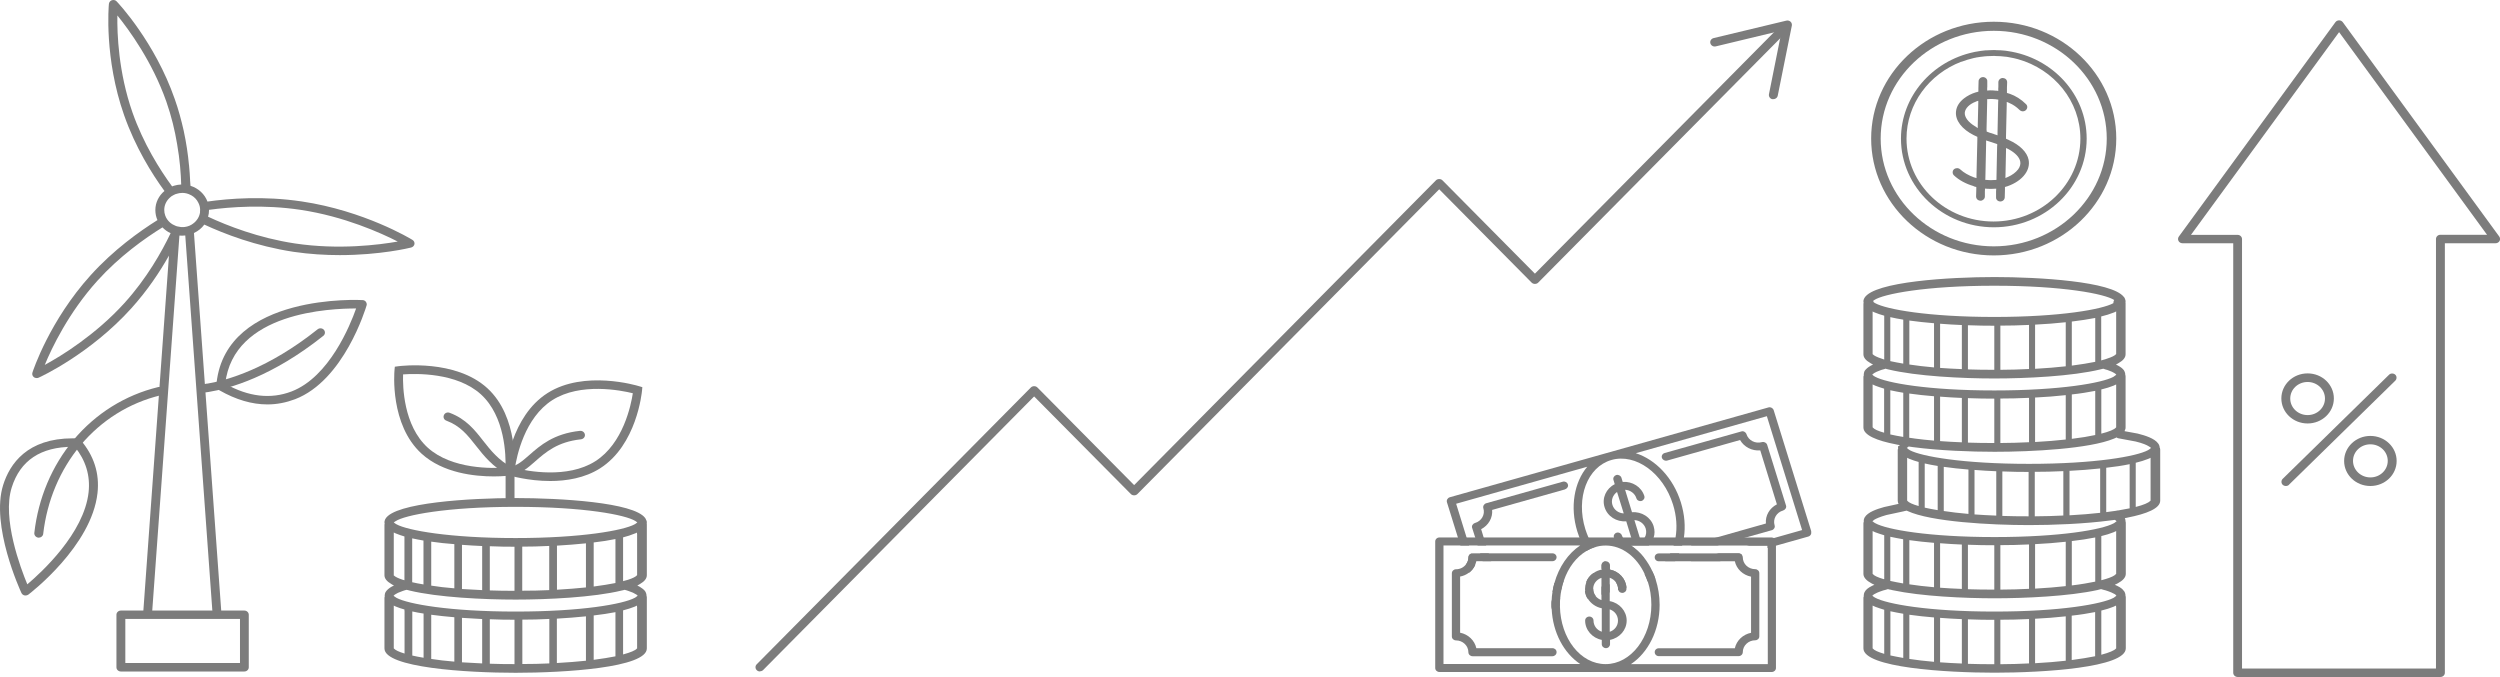
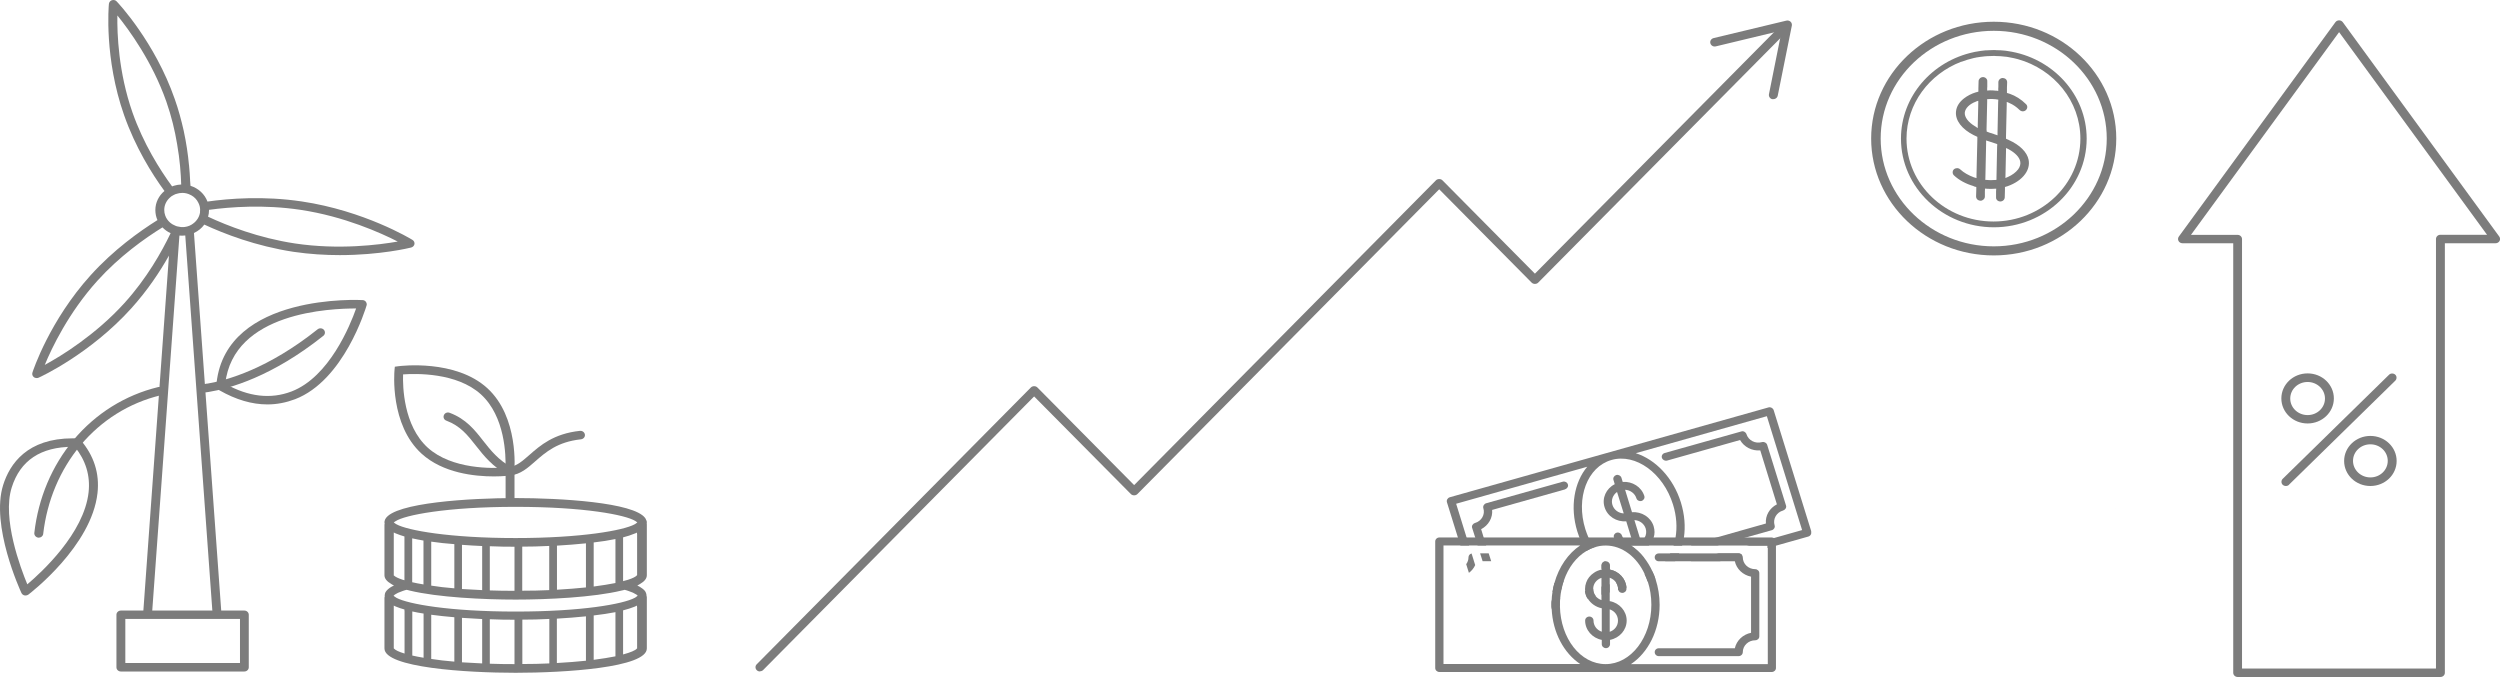
<svg xmlns="http://www.w3.org/2000/svg" width="240" height="65" viewBox="0 0 240 65" fill="none">
  <g clip-path="url(#clip0_1091_472)">
    <path d="M154.533 54.679V54.248C154.383 54.133 154.242 54.018 154.101 53.884C153.9 53.903 153.74 54.076 153.74 54.258V54.593C154.352 55.119 155.045 55.512 155.758 55.732L155.136 55.914C155.256 56.096 155.337 56.316 155.337 56.536C155.337 56.575 155.337 56.603 155.357 56.642L156.14 56.421C156.09 55.56 155.417 54.851 154.553 54.679H154.533ZM152.936 56.536V56.517L152.153 56.737C152.173 57.005 152.263 57.245 152.394 57.465L153.197 57.235C153.037 57.044 152.946 56.795 152.946 56.536H152.936ZM153.74 56.306V57.092L154.533 56.871V56.086L153.74 56.316V56.306ZM166.896 53.118H164.998L162.297 53.875H165.119L167.228 53.281C167.157 53.176 167.027 53.118 166.896 53.118ZM173.886 51.022L170.271 39.37C170.2 39.169 169.979 39.054 169.779 39.111L139.177 47.737C138.966 47.804 138.846 48.015 138.906 48.216L139.961 51.605L140.202 52.371H141.035L140.794 51.605L139.79 48.36L152.374 44.808C151.129 46.292 150.697 48.657 151.42 51.012C151.49 51.213 151.55 51.404 151.621 51.596C151.812 52.056 152.022 52.496 152.284 52.898C152.515 52.754 152.756 52.639 153.007 52.572C152.806 52.266 152.635 51.95 152.494 51.605C152.384 51.347 152.284 51.079 152.193 50.801C151.259 47.795 152.384 44.817 154.704 44.157C157.024 43.496 159.675 45.42 160.609 48.436C160.951 49.528 161.021 50.629 160.85 51.615C160.81 51.883 160.74 52.142 160.659 52.381H161.483C161.553 52.132 161.604 51.874 161.654 51.615C161.814 50.562 161.724 49.394 161.363 48.226C160.629 45.861 158.922 44.109 157.034 43.506L169.618 39.954L173.002 50.887L170.261 51.663L167.69 52.381H169.678V52.611L170.472 52.391L173.595 51.51C173.806 51.452 173.926 51.242 173.866 51.041L173.886 51.022ZM160.348 53.118C160.208 53.396 160.047 53.654 159.856 53.875H160.81C160.971 53.645 161.101 53.386 161.212 53.118H160.348ZM158.631 54.861C158.46 54.947 158.269 55.014 158.078 55.071C158.008 55.091 157.948 55.1 157.878 55.119C157.988 55.349 158.088 55.579 158.169 55.828L158.922 55.617C158.842 55.349 158.741 55.1 158.621 54.861H158.631ZM149.773 57.417L148.959 57.647C148.939 57.781 148.939 57.925 148.939 58.059C148.939 58.183 148.939 58.317 148.959 58.442L149.743 58.212C149.743 58.212 149.743 58.106 149.743 58.059C149.743 57.838 149.743 57.628 149.773 57.417ZM141.266 53.137C141.096 53.176 140.975 53.329 140.975 53.501C140.975 53.741 140.895 53.97 140.754 54.162L141.015 54.995C141.276 54.803 141.487 54.545 141.618 54.248L141.276 53.147L141.266 53.137Z" fill="#7C7C7C" />
    <path d="M142.913 53.118L143.154 53.875H142.331L142.09 53.118H142.913Z" fill="#7C7C7C" />
    <path d="M150.245 46.981L143.245 48.953C143.315 49.71 142.893 50.438 142.19 50.801L142.431 51.596L142.672 52.362H141.849L141.618 51.596L141.326 50.677C141.256 50.485 141.387 50.275 141.597 50.208C142.23 50.026 142.592 49.394 142.401 48.791C142.341 48.59 142.461 48.379 142.672 48.312L150.024 46.244C150.224 46.177 150.455 46.301 150.516 46.502C150.586 46.694 150.455 46.904 150.245 46.972V46.981Z" fill="#7C7C7C" />
    <path d="M149.22 55.981L150.124 55.732C150.024 56.01 149.943 56.297 149.893 56.594L149.04 56.833C149.08 56.546 149.14 56.259 149.22 55.991V55.981Z" fill="#7C7C7C" />
-     <path d="M152.966 55.722L152.253 55.923C152.384 55.541 152.635 55.225 152.977 55.004C153.097 55.033 153.197 55.129 153.238 55.253C153.298 55.445 153.167 55.655 152.966 55.722Z" fill="#7C7C7C" />
    <path d="M171.174 49.011C170.542 49.183 170.18 49.825 170.361 50.428C170.431 50.619 170.301 50.84 170.1 50.897L167.609 51.596L164.887 52.362H162.337C162.387 52.295 162.447 52.257 162.527 52.237L164.797 51.596L169.527 50.256C169.457 49.509 169.869 48.781 170.582 48.417L168.985 43.238C168.192 43.305 167.428 42.912 167.047 42.242L160.047 44.214C159.836 44.272 159.615 44.157 159.545 43.956C159.474 43.755 159.605 43.544 159.816 43.486L167.167 41.419C167.368 41.352 167.589 41.476 167.659 41.677C167.85 42.28 168.513 42.625 169.146 42.443C169.357 42.386 169.578 42.5 169.648 42.701L171.456 48.523C171.526 48.724 171.395 48.934 171.184 49.001L171.174 49.011Z" fill="#7C7C7C" />
    <path d="M158.751 50.524C158.48 49.652 157.596 49.097 156.672 49.174L156.009 47.019C156.491 47.039 156.943 47.355 157.094 47.833C157.154 48.034 157.375 48.149 157.586 48.092C157.797 48.025 157.918 47.814 157.857 47.623C157.586 46.742 156.702 46.196 155.778 46.263L155.658 45.861C155.588 45.66 155.367 45.545 155.156 45.602C154.955 45.669 154.824 45.88 154.895 46.081L155.015 46.483C154.192 46.895 153.76 47.824 154.041 48.695C154.312 49.576 155.196 50.121 156.12 50.045L156.592 51.596L156.783 52.209C156.361 52.19 155.979 51.95 155.788 51.596C155.748 51.529 155.718 51.462 155.698 51.395C155.628 51.194 155.407 51.079 155.206 51.136C154.995 51.194 154.874 51.395 154.935 51.596C155.206 52.486 156.09 53.032 157.014 52.956L157.134 53.358C157.204 53.559 157.425 53.674 157.626 53.616C157.697 53.597 157.747 53.559 157.797 53.511C157.435 53.061 157.014 52.668 156.562 52.371H158.289C158.51 52.151 158.671 51.893 158.751 51.605C158.862 51.27 158.862 50.907 158.751 50.533V50.524ZM154.794 48.475C154.643 47.996 154.844 47.508 155.236 47.23L155.879 49.288C155.387 49.269 154.945 48.953 154.794 48.475ZM157.536 51.989L157.415 51.596L156.903 49.93C157.395 49.949 157.837 50.265 157.988 50.744C158.078 51.041 158.038 51.347 157.897 51.596C157.807 51.749 157.687 51.883 157.536 51.989Z" fill="#7C7C7C" />
    <path d="M149.04 56.824C148.989 57.092 148.969 57.36 148.959 57.637L149.773 57.408C149.793 57.13 149.833 56.852 149.893 56.584L149.04 56.824ZM149.04 56.824C148.989 57.092 148.969 57.36 148.959 57.637L149.773 57.408C149.793 57.13 149.833 56.852 149.893 56.584L149.04 56.824ZM149.04 56.824C148.989 57.092 148.969 57.36 148.959 57.637L149.773 57.408C149.793 57.13 149.833 56.852 149.893 56.584L149.04 56.824ZM149.04 56.824C148.989 57.092 148.969 57.36 148.959 57.637L149.773 57.408C149.793 57.13 149.833 56.852 149.893 56.584L149.04 56.824ZM149.04 56.824C148.989 57.092 148.969 57.36 148.959 57.637L149.773 57.408C149.793 57.13 149.833 56.852 149.893 56.584L149.04 56.824ZM149.04 56.824C148.989 57.092 148.969 57.36 148.959 57.637L149.773 57.408C149.793 57.13 149.833 56.852 149.893 56.584L149.04 56.824ZM149.04 56.824C148.989 57.092 148.969 57.36 148.959 57.637L149.773 57.408C149.793 57.13 149.833 56.852 149.893 56.584L149.04 56.824ZM170.271 51.644C170.271 51.644 170.16 51.596 170.09 51.596H138.183C137.962 51.596 137.781 51.768 137.781 51.979V64.129C137.781 64.339 137.962 64.512 138.183 64.512H170.09C170.311 64.512 170.492 64.339 170.492 64.129V51.979C170.492 51.826 170.401 51.701 170.271 51.644ZM138.575 63.755V52.362H151.701C150.546 53.128 149.652 54.42 149.22 55.981C149.14 56.259 149.08 56.536 149.04 56.824C148.989 57.092 148.969 57.36 148.959 57.637C148.939 57.771 148.939 57.915 148.939 58.049C148.939 58.173 148.939 58.307 148.959 58.432C149.06 60.739 150.144 62.712 151.701 63.746H138.575V63.755ZM149.753 58.212C149.753 58.212 149.753 58.106 149.753 58.059C149.753 57.838 149.753 57.628 149.783 57.417C149.803 57.139 149.843 56.862 149.903 56.594C149.953 56.297 150.034 56.01 150.134 55.732C150.556 54.478 151.329 53.472 152.294 52.898C152.525 52.754 152.766 52.639 153.017 52.572C153.378 52.429 153.75 52.371 154.152 52.371C155.738 52.371 157.144 53.482 157.898 55.129C158.008 55.359 158.108 55.588 158.189 55.837C158.41 56.517 158.53 57.264 158.53 58.059C158.53 61.199 156.562 63.755 154.141 63.755C151.721 63.755 149.813 61.285 149.753 58.212ZM169.698 63.755H156.572C158.209 62.664 159.324 60.529 159.324 58.059C159.324 57.197 159.183 56.373 158.942 55.627C158.862 55.359 158.761 55.11 158.641 54.87C158.42 54.373 158.129 53.913 157.817 53.511C157.456 53.061 157.034 52.668 156.582 52.371H169.708V63.765L169.698 63.755ZM149.04 56.824C148.989 57.092 148.969 57.36 148.959 57.637L149.773 57.408C149.793 57.13 149.833 56.852 149.893 56.584L149.04 56.824ZM149.04 56.824C148.989 57.092 148.969 57.36 148.959 57.637L149.773 57.408C149.793 57.13 149.833 56.852 149.893 56.584L149.04 56.824ZM149.04 56.824C148.989 57.092 148.969 57.36 148.959 57.637L149.773 57.408C149.793 57.13 149.833 56.852 149.893 56.584L149.04 56.824ZM149.04 56.824C148.989 57.092 148.969 57.36 148.959 57.637L149.773 57.408C149.793 57.13 149.833 56.852 149.893 56.584L149.04 56.824ZM149.04 56.824C148.989 57.092 148.969 57.36 148.959 57.637L149.773 57.408C149.793 57.13 149.833 56.852 149.893 56.584L149.04 56.824ZM149.04 56.824C148.989 57.092 148.969 57.36 148.959 57.637L149.773 57.408C149.793 57.13 149.833 56.852 149.893 56.584L149.04 56.824Z" fill="#7C7C7C" />
-     <path d="M149.431 62.616C149.431 62.827 149.25 62.999 149.029 62.999H141.366C141.146 62.999 140.965 62.827 140.965 62.616C140.965 61.994 140.432 61.477 139.77 61.477C139.559 61.477 139.378 61.314 139.378 61.103V55.033C139.378 54.822 139.559 54.65 139.77 54.65C140.181 54.65 140.533 54.459 140.744 54.162C140.884 53.97 140.965 53.75 140.965 53.501C140.965 53.329 141.085 53.185 141.256 53.137C141.286 53.137 141.326 53.118 141.366 53.118H149.029C149.25 53.118 149.431 53.281 149.431 53.492C149.431 53.702 149.25 53.875 149.029 53.875H141.728C141.708 53.999 141.658 54.114 141.607 54.239C141.477 54.535 141.276 54.794 141.005 54.985C140.764 55.167 140.483 55.292 140.171 55.349V60.739C140.955 60.893 141.567 61.486 141.728 62.224H149.029C149.25 62.224 149.431 62.386 149.431 62.597V62.616Z" fill="#7C7C7C" />
    <path d="M168.895 55.024V61.094C168.895 61.304 168.714 61.467 168.503 61.467C167.84 61.467 167.308 61.984 167.308 62.606C167.308 62.817 167.127 62.989 166.906 62.989H159.243C159.022 62.989 158.852 62.817 158.852 62.606C158.852 62.396 159.022 62.233 159.243 62.233H166.545C166.705 61.486 167.328 60.902 168.101 60.749V55.359C167.318 55.206 166.705 54.621 166.545 53.884H159.243C159.022 53.884 158.852 53.712 158.852 53.501C158.852 53.291 159.022 53.128 159.243 53.128H166.906C167.047 53.128 167.167 53.195 167.238 53.291C167.278 53.358 167.308 53.425 167.308 53.501C167.308 54.133 167.84 54.641 168.503 54.641C168.714 54.641 168.895 54.813 168.895 55.024Z" fill="#7C7C7C" />
    <path d="M154.533 57.714V55.464C154.784 55.55 154.995 55.703 155.136 55.914C155.256 56.096 155.337 56.316 155.337 56.536C155.337 56.575 155.337 56.603 155.357 56.642C155.397 56.804 155.558 56.919 155.738 56.919C155.959 56.919 156.14 56.747 156.14 56.536C156.14 56.498 156.14 56.46 156.14 56.421C156.09 55.56 155.417 54.851 154.553 54.679V54.248C154.553 54.047 154.373 53.884 154.162 53.884H154.122C153.921 53.903 153.76 54.076 153.76 54.258V54.679C153.479 54.736 153.218 54.842 152.997 55.004C152.665 55.225 152.404 55.541 152.274 55.923C152.203 56.115 152.163 56.326 152.163 56.536C152.163 56.603 152.163 56.68 152.183 56.737C152.203 57.005 152.294 57.245 152.424 57.465C152.715 57.934 153.198 58.279 153.77 58.394V60.644C153.298 60.49 152.977 60.069 152.977 59.571C152.977 59.361 152.796 59.188 152.575 59.188C152.354 59.188 152.173 59.361 152.173 59.571C152.173 60.49 152.866 61.256 153.77 61.429V61.84C153.77 62.051 153.951 62.223 154.172 62.223C154.393 62.223 154.563 62.051 154.563 61.84V61.429C155.477 61.247 156.16 60.481 156.16 59.571C156.16 58.662 155.467 57.886 154.563 57.714H154.533ZM153.74 57.609C153.529 57.542 153.338 57.408 153.198 57.245C153.037 57.053 152.946 56.804 152.946 56.546V56.527C152.946 56.038 153.278 55.627 153.74 55.474V57.618V57.609ZM154.533 60.653V58.499C155.005 58.652 155.327 59.074 155.327 59.581C155.327 60.088 154.995 60.5 154.533 60.653Z" fill="#7C7C7C" />
    <path d="M72.953 64.464C72.853 64.464 72.742 64.426 72.662 64.349C72.491 64.196 72.481 63.937 72.642 63.775L98.965 37.196C99.126 37.033 99.427 37.033 99.588 37.196L108.877 46.569L137.852 17.31C138.012 17.148 138.314 17.148 138.474 17.31L147.352 26.272L170.883 2.508C171.044 2.346 171.315 2.336 171.486 2.489C171.657 2.643 171.667 2.901 171.506 3.064L147.664 27.134C147.503 27.296 147.202 27.296 147.041 27.134L138.163 18.172L109.189 47.431C109.028 47.594 108.727 47.594 108.566 47.431L99.276 38.058L73.264 64.32C73.184 64.406 73.064 64.445 72.953 64.445V64.464Z" fill="#7C7C7C" />
    <path d="M170.16 9.526C169.929 9.488 169.779 9.268 169.819 9.048L171.044 2.93L164.717 4.452C164.486 4.51 164.255 4.375 164.195 4.155C164.134 3.935 164.275 3.715 164.506 3.657L171.486 1.982C171.627 1.944 171.777 1.982 171.888 2.078C171.998 2.173 172.038 2.317 172.018 2.451L170.662 9.191C170.642 9.268 170.612 9.335 170.552 9.392C170.451 9.488 170.311 9.536 170.16 9.517V9.526Z" fill="#7C7C7C" />
    <path d="M209.137 23.132C209.208 23.266 209.358 23.352 209.519 23.352H214.39V64.588C214.39 64.808 214.581 64.99 214.812 64.99H234.285C234.516 64.99 234.707 64.808 234.707 64.588V23.352H239.578C239.739 23.352 239.879 23.266 239.96 23.132C240.03 22.997 240.02 22.835 239.93 22.71L224.905 2.126C224.825 2.02 224.694 1.953 224.554 1.953C224.413 1.953 224.282 2.02 224.202 2.126L209.168 22.71C209.077 22.835 209.067 22.997 209.137 23.132ZM224.544 3.073L238.755 22.538H234.275C234.044 22.538 233.854 22.72 233.854 22.94V64.177H215.234V22.95C215.234 22.729 215.043 22.547 214.812 22.547H210.333L224.554 3.083L224.544 3.073Z" fill="#7C7C7C" />
    <path d="M227.556 41.849C226.171 41.849 225.036 42.922 225.036 44.252C225.036 45.583 226.16 46.656 227.556 46.656C228.952 46.656 230.077 45.583 230.077 44.252C230.077 42.922 228.952 41.849 227.556 41.849ZM227.556 45.832C226.643 45.832 225.889 45.124 225.889 44.243C225.889 43.362 226.632 42.654 227.556 42.654C228.48 42.654 229.224 43.362 229.224 44.243C229.224 45.124 228.48 45.832 227.556 45.832Z" fill="#7C7C7C" />
    <path d="M221.531 40.653C222.917 40.653 224.051 39.58 224.051 38.249C224.051 36.919 222.927 35.846 221.531 35.846C220.135 35.846 219.01 36.919 219.01 38.249C219.01 39.58 220.135 40.653 221.531 40.653ZM221.531 36.67C222.445 36.67 223.198 37.378 223.198 38.259C223.198 39.14 222.455 39.848 221.531 39.848C220.607 39.848 219.863 39.14 219.863 38.259C219.863 37.378 220.607 36.67 221.531 36.67Z" fill="#7C7C7C" />
    <path d="M219.743 46.531L229.947 36.545C230.108 36.382 230.108 36.124 229.947 35.971C229.867 35.894 229.756 35.856 229.646 35.856C229.535 35.856 229.425 35.894 229.344 35.98L219.141 45.966C218.98 46.129 218.98 46.388 219.141 46.541C219.311 46.694 219.582 46.694 219.743 46.541V46.531Z" fill="#7C7C7C" />
-     <path d="M207.33 42.998C207.33 42.922 207.32 42.845 207.29 42.768C207.269 42.701 207.229 42.634 207.179 42.567C206.838 42.089 205.934 41.801 205.201 41.62L204.206 41.438L204.086 41.418L203.955 41.39C203.955 41.39 203.995 41.304 204.006 41.265C204.026 41.227 204.036 41.198 204.046 41.16C204.056 41.122 204.056 41.074 204.056 41.035V36.143C204.056 36.086 204.046 36.028 204.026 35.98C204.026 35.894 204.016 35.818 203.985 35.741C203.965 35.664 203.925 35.597 203.885 35.53C203.764 35.377 203.594 35.243 203.383 35.128C203.343 35.099 203.302 35.071 203.252 35.061C203.212 35.032 203.172 35.013 203.132 34.994C203.172 34.975 203.222 34.956 203.262 34.927C203.302 34.908 203.353 34.879 203.393 34.85C203.815 34.611 204.056 34.334 204.056 34.008V29.116C204.056 29.116 204.056 29.068 204.046 29.048C204.056 29.01 204.056 28.981 204.056 28.943C204.056 28.876 204.046 28.809 204.016 28.742C203.995 28.656 203.955 28.579 203.895 28.503C203.895 28.503 203.892 28.503 203.885 28.503C202.75 27.019 195.75 26.597 191.472 26.597C187.193 26.597 179.922 27.028 178.988 28.598C178.948 28.666 178.918 28.742 178.898 28.819C178.888 28.866 178.888 28.905 178.888 28.943C178.888 28.991 178.898 29.039 178.908 29.087C178.888 29.116 178.888 29.144 178.888 29.173V34.008C178.888 34.334 179.129 34.611 179.551 34.85C179.591 34.879 179.641 34.908 179.681 34.927C179.721 34.956 179.771 34.975 179.812 34.994C179.771 35.013 179.731 35.032 179.691 35.061C179.641 35.061 179.601 35.099 179.561 35.128C179.32 35.262 179.129 35.425 178.998 35.616C178.978 35.683 178.948 35.741 178.938 35.808C178.928 35.856 178.918 35.913 178.918 35.971C178.918 35.99 178.918 36.009 178.928 36.028C178.898 36.076 178.888 36.143 178.888 36.2V41.035C178.888 41.782 180.183 42.309 182.031 42.663C182.071 42.673 182.112 42.682 182.152 42.692C182.172 42.692 182.202 42.701 182.232 42.701C182.242 42.701 182.262 42.711 182.282 42.711C182.322 42.721 182.363 42.73 182.403 42.74C182.343 42.768 182.292 42.797 182.232 42.835C182.232 42.835 182.232 42.835 182.222 42.835C182.222 42.874 182.212 42.903 182.212 42.941V42.989C182.212 42.989 182.212 43.036 182.222 43.056C182.192 43.113 182.182 43.161 182.182 43.218V48.063C182.182 48.063 182.182 48.111 182.192 48.14C182.192 48.178 182.202 48.216 182.212 48.255C182.222 48.293 182.242 48.331 182.262 48.369L182.142 48.398L182.011 48.427L180.876 48.676C180.183 48.867 179.299 49.164 179.008 49.672C178.978 49.729 178.948 49.796 178.938 49.863C178.938 49.873 178.928 49.873 178.928 49.873C178.928 49.92 178.918 49.978 178.918 50.026C178.918 50.045 178.918 50.064 178.928 50.083C178.898 50.131 178.888 50.198 178.888 50.255V55.091C178.888 55.435 179.179 55.742 179.661 56C179.701 56.019 179.751 56.048 179.792 56.067C179.842 56.096 179.892 56.115 179.942 56.134C179.892 56.153 179.852 56.172 179.812 56.201H179.802C179.751 56.22 179.711 56.239 179.671 56.268C179.34 56.431 179.119 56.613 179.018 56.814C178.978 56.881 178.948 56.948 178.938 57.015C178.928 57.072 178.918 57.12 178.918 57.178C178.918 57.197 178.918 57.216 178.928 57.235C178.898 57.283 178.888 57.35 178.888 57.407V62.243C178.888 64.09 186.802 64.579 191.482 64.579C196.162 64.579 204.076 64.09 204.076 62.243V57.35C204.076 57.293 204.066 57.235 204.046 57.187C204.046 57.092 204.036 57.015 204.006 56.938C203.985 56.871 203.955 56.804 203.905 56.737H203.895C203.785 56.565 203.584 56.402 203.282 56.259C203.252 56.239 203.212 56.22 203.162 56.201H203.152C203.152 56.201 203.071 56.153 203.021 56.134C203.071 56.115 203.122 56.096 203.172 56.067C203.212 56.048 203.262 56.019 203.302 56C203.785 55.742 204.076 55.435 204.076 55.091V50.198C204.076 50.141 204.066 50.083 204.046 50.035V49.968C204.046 49.968 204.036 49.892 204.026 49.853C204.026 49.853 204.016 49.815 204.006 49.796C204.006 49.777 203.995 49.758 203.985 49.739C204.036 49.729 204.076 49.719 204.116 49.719C204.156 49.719 204.196 49.7 204.236 49.691C206.084 49.327 207.38 48.81 207.38 48.063V43.161C207.38 43.113 207.37 43.065 207.36 43.027V42.989L207.33 42.998ZM203.152 29.901V33.989L203.122 34.017C203.011 34.142 202.73 34.286 202.278 34.429C202.218 34.448 202.158 34.468 202.087 34.496C202.037 34.506 201.987 34.525 201.937 34.535C201.866 34.554 201.796 34.573 201.716 34.602V30.379C202.158 30.274 202.559 30.149 202.891 30.015C202.931 29.996 202.971 29.987 203.011 29.968C203.051 29.948 203.102 29.92 203.142 29.901H203.152ZM179.882 28.838C179.882 28.838 179.912 28.819 179.922 28.809C180.776 28.225 184.843 27.43 191.452 27.43C198.06 27.43 202.067 28.215 202.961 28.799C202.941 28.838 202.921 28.866 202.911 28.905C202.911 28.924 202.901 28.933 202.901 28.953C202.891 29.001 202.881 29.058 202.881 29.106C201.836 29.69 197.829 30.427 191.452 30.427C185.074 30.427 181.067 29.69 180.023 29.106C179.962 29.077 179.922 29.048 179.882 29.02L179.822 28.886L179.882 28.838ZM201.143 30.523V34.736C200.531 34.86 199.777 34.984 198.894 35.099V30.868C199.697 30.772 200.46 30.657 201.143 30.523ZM198.311 30.935V35.166C197.437 35.262 196.453 35.348 195.368 35.406V31.164C196.353 31.116 197.357 31.04 198.311 30.935ZM194.786 31.193V35.425C193.922 35.473 193.018 35.492 192.034 35.502V31.26C192.888 31.26 193.822 31.241 194.786 31.193ZM191.452 31.27V35.502C190.558 35.502 189.724 35.492 188.921 35.463V31.222C189.825 31.26 190.668 31.27 191.452 31.27ZM188.338 31.203V35.434C187.595 35.406 186.902 35.367 186.249 35.32V31.078C186.952 31.136 187.655 31.174 188.338 31.203ZM185.667 31.03V35.272C184.773 35.195 183.99 35.099 183.297 34.994V30.772C184.05 30.877 184.853 30.963 185.667 31.03ZM182.714 30.686V34.908C182.252 34.831 181.83 34.745 181.469 34.669V30.446C181.85 30.532 182.272 30.619 182.714 30.686ZM179.771 33.989V29.901C179.771 29.901 179.862 29.948 179.902 29.968C179.942 29.987 179.982 29.996 180.023 30.015C180.274 30.121 180.565 30.216 180.886 30.303V34.362H180.856C180.856 34.362 180.876 34.372 180.886 34.372V34.515C180.886 34.515 180.846 34.496 180.826 34.496C180.766 34.468 180.706 34.448 180.635 34.429C180.193 34.286 179.912 34.142 179.792 34.017L179.761 33.989H179.771ZM179.812 35.904L179.842 35.875C179.842 35.875 179.882 35.846 179.912 35.818C180.033 35.741 180.244 35.645 180.585 35.521C180.645 35.502 180.695 35.482 180.786 35.463H180.796C180.846 35.444 180.916 35.425 180.987 35.406V35.387C180.987 35.387 181.067 35.415 181.117 35.425C181.167 35.444 181.218 35.454 181.268 35.463C183.98 36.124 188.409 36.334 191.452 36.334C194.495 36.334 198.924 36.124 201.635 35.463C201.686 35.454 201.736 35.444 201.786 35.425C201.836 35.415 201.876 35.406 201.917 35.396C201.987 35.415 202.037 35.434 202.107 35.463H202.117C202.188 35.482 202.248 35.502 202.318 35.521C202.65 35.636 202.851 35.731 202.971 35.808C203.011 35.837 203.041 35.856 203.061 35.875H203.071L203.172 35.961H203.162L203.061 36.057C203.041 36.076 203.021 36.086 203.001 36.095C202.971 36.124 202.931 36.153 202.881 36.181C201.806 36.756 197.839 37.483 191.452 37.483C185.064 37.483 181.097 36.756 180.023 36.172C179.972 36.153 179.932 36.124 179.892 36.095C179.892 36.095 179.862 36.066 179.842 36.057L179.731 35.961L179.812 35.904ZM203.152 36.909V41.016L203.122 41.055C202.971 41.227 202.489 41.438 201.726 41.629V37.388C202.168 37.282 202.569 37.158 202.901 37.024L203.021 36.966C203.071 36.947 203.112 36.928 203.152 36.909ZM201.143 37.522V41.763C200.531 41.897 199.777 42.022 198.894 42.127V37.866C199.697 37.78 200.46 37.656 201.143 37.522ZM198.311 37.933V42.194C197.437 42.29 196.453 42.376 195.368 42.433V38.163C196.353 38.115 197.357 38.039 198.311 37.933ZM194.786 38.192V42.453C193.922 42.5 193.018 42.52 192.034 42.529V38.259C192.888 38.259 193.822 38.24 194.786 38.192ZM191.452 38.269V42.529C190.558 42.529 189.724 42.52 188.921 42.491V38.221C189.825 38.259 190.678 38.269 191.452 38.269ZM188.338 38.202V42.462C187.595 42.433 186.902 42.395 186.249 42.347V38.077C186.952 38.135 187.655 38.173 188.338 38.202ZM185.667 38.039V42.299C184.994 42.242 184.371 42.175 183.799 42.098C183.739 42.089 183.688 42.079 183.618 42.069C183.518 42.06 183.417 42.05 183.327 42.031C183.317 42.031 183.297 42.022 183.287 42.022V37.78C184.03 37.886 184.843 37.972 185.657 38.039H185.667ZM180.886 41.543C180.294 41.38 179.932 41.208 179.802 41.055L179.771 41.016V36.909C179.771 36.909 179.852 36.947 179.902 36.966C179.942 36.986 179.982 37.005 180.023 37.024C180.274 37.12 180.555 37.215 180.876 37.311V41.543H180.886ZM181.469 41.706V37.464C181.85 37.55 182.262 37.627 182.714 37.704V41.945C182.252 41.868 181.83 41.792 181.469 41.706ZM179.802 55.119L179.771 55.091V50.983C179.771 50.983 179.852 51.022 179.902 51.041C179.942 51.06 179.982 51.079 180.023 51.098C180.274 51.194 180.565 51.29 180.886 51.385V55.588C180.886 55.588 180.846 55.598 180.836 55.598C180.274 55.435 179.932 55.273 179.802 55.119ZM180.886 62.511V62.769C180.294 62.597 179.932 62.425 179.802 62.271L179.771 62.243V58.135C179.771 58.135 179.852 58.173 179.902 58.193C179.942 58.212 179.982 58.231 180.023 58.25C180.274 58.346 180.565 58.442 180.886 58.537V62.511ZM182.714 63.162C182.252 63.085 181.84 62.999 181.479 62.922V58.681C181.86 58.767 182.272 58.844 182.714 58.92V63.162ZM185.667 63.535C184.773 63.459 183.99 63.363 183.297 63.258V59.016C184.04 59.121 184.853 59.208 185.667 59.275V63.535ZM188.338 63.698C187.595 63.669 186.902 63.631 186.249 63.583V59.313C186.952 59.37 187.655 59.409 188.338 59.437V63.698ZM191.452 63.765C190.558 63.765 189.724 63.755 188.921 63.727V59.456C189.825 59.495 190.678 59.504 191.452 59.504V63.765ZM194.786 63.688C193.932 63.736 193.018 63.755 192.034 63.765V59.495C192.878 59.495 193.822 59.476 194.786 59.428V63.688ZM198.311 63.43C197.437 63.526 196.463 63.612 195.368 63.669V59.399C196.353 59.351 197.357 59.275 198.311 59.169V63.43ZM201.133 62.999C200.521 63.123 199.767 63.248 198.884 63.363V59.102C199.687 59.016 200.45 58.892 201.133 58.758V62.999ZM203.152 58.25V62.243L203.122 62.271C202.971 62.444 202.489 62.654 201.726 62.855V58.614C202.168 58.509 202.559 58.384 202.891 58.25C202.931 58.231 202.971 58.212 203.011 58.193C203.061 58.173 203.102 58.154 203.142 58.135V58.25H203.152ZM203.071 57.092H203.082L203.182 57.187H203.172L203.071 57.273C203.051 57.293 203.031 57.302 203.011 57.312C202.981 57.35 202.941 57.369 202.891 57.398C201.816 57.972 197.849 58.71 191.462 58.71C185.074 58.71 181.107 57.972 180.033 57.388C179.982 57.369 179.942 57.34 179.902 57.312C179.902 57.312 179.872 57.283 179.852 57.273L179.741 57.187L179.822 57.12L179.852 57.092C179.852 57.092 179.892 57.063 179.922 57.044C180.063 56.958 180.324 56.833 180.796 56.68C180.856 56.661 180.936 56.642 181.017 56.623C181.087 56.594 181.157 56.575 181.238 56.555H181.248C181.328 56.584 181.419 56.603 181.499 56.613H181.509C181.569 56.632 181.629 56.651 181.7 56.661C184.431 57.245 188.579 57.436 191.482 57.436C194.384 57.436 198.632 57.245 201.364 56.642C201.414 56.632 201.455 56.623 201.505 56.603C201.575 56.594 201.635 56.575 201.706 56.555C201.786 56.584 201.876 56.603 201.937 56.623C202.017 56.642 202.087 56.661 202.158 56.68C202.609 56.824 202.861 56.948 203.011 57.034C203.051 57.053 203.082 57.072 203.102 57.092H203.071ZM181.469 55.77V51.529C181.85 51.615 182.262 51.692 182.704 51.768V56.01C182.242 55.933 181.83 55.847 181.469 55.77ZM183.297 56.096V51.854C184.04 51.96 184.853 52.046 185.667 52.113V56.373C184.773 56.297 183.99 56.201 183.297 56.096ZM186.249 56.421V52.151C186.952 52.209 187.655 52.247 188.338 52.276V56.536C187.595 56.508 186.902 56.469 186.249 56.421ZM188.921 56.565V52.295C189.825 52.333 190.678 52.343 191.452 52.343V56.603C190.558 56.603 189.724 56.594 188.921 56.565ZM192.034 56.603V52.333C192.878 52.333 193.822 52.314 194.786 52.266V56.527C193.932 56.575 193.018 56.594 192.034 56.603ZM195.368 56.508V52.237C196.353 52.19 197.357 52.113 198.311 52.008V56.268C197.437 56.364 196.463 56.45 195.368 56.508ZM198.894 56.201V51.941C199.697 51.854 200.46 51.73 201.143 51.596V55.837C200.531 55.962 199.777 56.096 198.894 56.201ZM203.152 51.108V55.091L203.122 55.119C202.991 55.273 202.66 55.435 202.107 55.598H202.097C202.027 55.617 201.957 55.636 201.866 55.665C201.826 55.675 201.786 55.684 201.746 55.694C201.746 55.694 201.739 55.697 201.726 55.703V51.462C202.168 51.357 202.569 51.232 202.901 51.098L203.021 51.041C203.071 51.022 203.112 51.002 203.152 50.983V51.108ZM203.182 50.045L203.092 50.121C203.092 50.121 203.082 50.131 203.071 50.131C203.061 50.15 203.041 50.16 203.021 50.169C202.981 50.198 202.951 50.227 202.901 50.246C201.806 50.84 197.829 51.558 191.472 51.558C185.114 51.558 181.117 50.83 180.043 50.236C179.992 50.217 179.952 50.188 179.912 50.16C179.912 50.16 179.882 50.131 179.862 50.121L179.751 50.035L179.832 49.978L179.862 49.949C179.862 49.949 179.902 49.911 179.932 49.892C180.113 49.786 180.454 49.624 181.097 49.442L182.704 49.097L182.855 49.059L183.046 49.02C183.046 49.02 183.096 49.04 183.126 49.059C185.355 50.093 191.08 50.409 194.786 50.409C197.066 50.409 200.099 50.294 202.62 49.959L202.84 49.93H202.851C202.901 49.92 202.931 49.92 202.981 49.911C203.001 49.911 203.011 49.911 203.031 49.911C203.051 49.93 203.071 49.94 203.092 49.949L203.152 50.007H203.162L203.202 50.045H203.192H203.182ZM183.086 48.053V43.946C183.086 43.946 183.166 43.994 183.206 44.004C183.246 44.032 183.297 44.051 183.337 44.061C183.588 44.166 183.869 44.262 184.19 44.348V48.58C183.608 48.417 183.246 48.245 183.116 48.092L183.086 48.053ZM184.773 48.733V44.492C185.155 44.578 185.566 44.664 186.018 44.731V48.973C185.556 48.896 185.135 48.819 184.773 48.733ZM186.601 49.059V44.817C187.344 44.923 188.157 45.009 188.971 45.076V49.336C188.077 49.26 187.294 49.164 186.601 49.059ZM189.553 49.384V45.114C190.256 45.172 190.96 45.21 191.642 45.239V49.499C190.899 49.47 190.206 49.432 189.553 49.384ZM192.225 49.528V45.258C193.129 45.296 193.982 45.306 194.746 45.306V49.566C193.852 49.566 193.018 49.557 192.225 49.528ZM195.338 49.566V45.296C196.192 45.296 197.116 45.277 198.08 45.229V49.49C197.226 49.538 196.312 49.557 195.338 49.566ZM198.673 49.47V45.2C199.657 45.152 200.661 45.076 201.615 44.971V49.231C200.741 49.327 199.767 49.413 198.673 49.47ZM204.447 44.683V48.8C204.156 48.858 203.845 48.915 203.503 48.973C203.443 48.992 203.373 49.001 203.302 49.001C203.242 49.02 203.182 49.03 203.102 49.04C203.061 49.049 203.011 49.059 202.961 49.059C202.72 49.097 202.469 49.135 202.198 49.164V44.904C203.001 44.817 203.775 44.702 204.447 44.559V44.683ZM206.456 44.071V48.053L206.426 48.092C206.255 48.264 205.793 48.475 205.03 48.666V44.425C205.472 44.319 205.874 44.195 206.205 44.061C206.245 44.051 206.285 44.032 206.325 44.013C206.376 43.994 206.416 43.975 206.456 43.946V44.071ZM206.486 43.008L206.396 43.094C206.396 43.094 206.356 43.132 206.325 43.142C206.295 43.17 206.255 43.19 206.205 43.218C205.13 43.803 201.153 44.53 194.776 44.53C188.399 44.53 184.452 43.803 183.357 43.228C183.307 43.199 183.256 43.161 183.216 43.132C183.206 43.123 183.196 43.123 183.186 43.113H183.176L183.166 43.094L183.056 42.998L183.096 42.969L183.136 42.941L183.166 42.912C183.166 42.912 183.206 42.883 183.236 42.864L183.427 42.893H183.437C183.497 42.893 183.558 42.912 183.628 42.922C186.159 43.257 189.202 43.372 191.482 43.372C195.077 43.372 200.591 43.084 202.941 42.108C202.981 42.089 203.031 42.069 203.071 42.05L203.192 41.993C203.192 41.993 203.252 42.041 203.302 42.06H203.313C203.313 42.06 203.353 42.079 203.373 42.079L203.483 42.098L205.03 42.386C205.723 42.558 206.094 42.721 206.295 42.855C206.336 42.874 206.366 42.893 206.386 42.912H206.396L206.496 42.998C206.496 42.998 206.496 43.008 206.486 43.008Z" fill="#7C7C7C" />
    <path d="M203.112 48.781V48.801C203.112 48.801 203.122 48.791 203.132 48.791H203.112V48.781Z" fill="#7C7C7C" />
    <path d="M62.056 49.978C62.056 49.978 62.046 49.949 62.036 49.94C62.016 49.873 61.986 49.796 61.936 49.729C60.841 48.226 53.791 47.814 49.492 47.814C45.194 47.814 37.872 48.245 36.999 49.815C36.958 49.882 36.938 49.94 36.928 50.007C36.908 50.064 36.908 50.102 36.908 50.15C36.908 50.198 36.918 50.246 36.928 50.294C36.908 50.323 36.908 50.351 36.908 50.38V55.225C36.908 55.541 37.149 55.828 37.571 56.067C37.611 56.096 37.651 56.115 37.692 56.144C37.732 56.163 37.782 56.182 37.822 56.201C37.782 56.23 37.742 56.249 37.702 56.268C37.651 56.287 37.611 56.316 37.571 56.335C37.33 56.479 37.139 56.642 37.019 56.833C36.989 56.9 36.958 56.958 36.948 57.025C36.938 57.072 36.928 57.13 36.928 57.187C36.928 57.206 36.928 57.235 36.938 57.254C36.918 57.312 36.908 57.36 36.908 57.417V62.252C36.908 64.1 44.812 64.588 49.502 64.588C54.192 64.588 62.096 64.1 62.096 62.252V57.36C62.096 57.302 62.086 57.245 62.066 57.197C62.066 57.111 62.056 57.034 62.026 56.958C62.006 56.881 61.966 56.814 61.926 56.747C61.805 56.594 61.634 56.46 61.423 56.335C61.383 56.316 61.343 56.287 61.293 56.268C61.263 56.249 61.222 56.23 61.182 56.201C61.222 56.182 61.263 56.163 61.303 56.144C61.343 56.115 61.393 56.096 61.434 56.067C61.855 55.828 62.096 55.541 62.096 55.225V50.323C62.096 50.323 62.096 50.275 62.086 50.255C62.096 50.217 62.096 50.188 62.096 50.15C62.096 50.093 62.086 50.035 62.076 49.978H62.056ZM37.802 55.206V51.117C37.802 51.117 37.892 51.165 37.933 51.184C37.973 51.203 38.013 51.222 38.053 51.232C38.284 51.328 38.535 51.414 38.826 51.5V55.703C38.766 55.694 38.716 55.675 38.656 55.656C38.214 55.512 37.933 55.368 37.812 55.244L37.782 55.206H37.802ZM38.837 58.623V62.74C38.294 62.578 37.963 62.415 37.832 62.271L37.802 62.243V58.135C37.802 58.135 37.892 58.173 37.933 58.202C37.973 58.212 38.013 58.231 38.053 58.25C38.284 58.346 38.535 58.432 38.826 58.509V58.623H38.837ZM40.664 59.016V63.143C40.263 63.075 39.901 63.008 39.58 62.932V58.7C39.921 58.777 40.283 58.844 40.664 58.901V59.016ZM43.617 59.38V63.516C42.783 63.449 42.05 63.363 41.398 63.258V59.016C42.1 59.112 42.844 59.188 43.617 59.255V59.38ZM46.288 59.533V63.688C45.605 63.66 44.963 63.621 44.35 63.583V59.313C45.003 59.361 45.656 59.399 46.288 59.428V59.533ZM49.392 59.61V63.755C48.548 63.755 47.765 63.746 47.022 63.717V59.447C47.865 59.485 48.669 59.495 49.392 59.495V59.61ZM52.736 59.533V63.688C51.933 63.727 51.069 63.746 50.145 63.746V59.485C50.949 59.485 51.832 59.466 52.736 59.418V59.533ZM56.251 59.294V63.43C55.418 63.516 54.494 63.593 53.459 63.65V59.389C54.393 59.332 55.347 59.265 56.251 59.169V59.294ZM59.083 58.872V63.008C58.501 63.123 57.808 63.238 56.994 63.344V59.083C57.738 58.997 58.441 58.892 59.083 58.767V58.872ZM61.162 58.26V62.243L61.132 62.271C60.981 62.444 60.53 62.635 59.816 62.827V58.595C60.228 58.489 60.59 58.375 60.901 58.25C60.951 58.231 60.992 58.212 61.032 58.193C61.072 58.173 61.112 58.154 61.152 58.135V58.26H61.162ZM61.212 57.178C61.212 57.178 61.212 57.187 61.203 57.197L61.112 57.273C61.092 57.293 61.072 57.302 61.052 57.312C61.012 57.35 60.971 57.379 60.921 57.398C59.837 57.982 55.87 58.71 49.502 58.71C43.135 58.71 39.168 57.982 38.073 57.398C38.023 57.369 37.983 57.35 37.943 57.312C37.923 57.302 37.903 57.293 37.882 57.273L37.782 57.187L37.862 57.12L37.892 57.092C37.892 57.092 37.933 57.063 37.953 57.053C38.073 56.967 38.284 56.862 38.626 56.747C38.686 56.728 38.746 56.709 38.816 56.68C38.877 56.661 38.947 56.642 39.027 56.623C39.027 56.623 39.118 56.642 39.168 56.651C39.208 56.661 39.258 56.68 39.309 56.69C42.01 57.35 46.449 57.561 49.502 57.561C52.555 57.561 56.974 57.35 59.686 56.69C59.736 56.68 59.776 56.67 59.816 56.661C59.867 56.642 59.917 56.632 59.967 56.623C60.038 56.642 60.108 56.661 60.178 56.68C60.248 56.709 60.309 56.728 60.369 56.747C60.69 56.852 60.891 56.948 61.012 57.034C61.052 57.053 61.082 57.072 61.112 57.092H61.122L61.212 57.178ZM39.57 55.895V51.682C39.911 51.759 40.273 51.826 40.654 51.893V56.105C40.253 56.038 39.891 55.971 39.57 55.895ZM41.398 56.22V51.998C42.1 52.103 42.844 52.18 43.617 52.237V56.479C42.783 56.412 42.05 56.326 41.398 56.22ZM44.35 56.546V52.304C44.993 52.352 45.646 52.391 46.288 52.419V56.651C45.605 56.623 44.963 56.584 44.35 56.546ZM47.022 56.68V52.438C47.855 52.477 48.669 52.486 49.392 52.486V56.718C48.558 56.718 47.765 56.709 47.022 56.68ZM50.135 56.709V52.477C50.938 52.477 51.822 52.458 52.726 52.41V56.651C51.923 56.69 51.059 56.709 50.135 56.709ZM53.469 56.613V52.381C54.403 52.324 55.347 52.257 56.251 52.161V56.393C55.428 56.479 54.494 56.555 53.469 56.613ZM56.994 56.306V52.075C57.738 51.989 58.441 51.883 59.083 51.749V55.971C58.501 56.086 57.808 56.201 56.994 56.306ZM61.162 51.251V55.206L61.132 55.244C61.022 55.368 60.74 55.512 60.299 55.656C60.198 55.684 60.078 55.722 59.957 55.751C59.907 55.77 59.867 55.78 59.816 55.789V51.586C60.228 51.481 60.59 51.366 60.901 51.232C60.941 51.222 60.992 51.203 61.032 51.184C61.072 51.165 61.112 51.146 61.152 51.127V51.251H61.162ZM61.062 50.246C61.062 50.246 61.052 50.246 61.052 50.255C61.012 50.284 60.971 50.313 60.911 50.342C59.847 50.916 55.839 51.653 49.492 51.653C43.145 51.653 39.108 50.916 38.063 50.332C38.003 50.303 37.963 50.275 37.923 50.246L37.802 50.15L37.862 50.112L37.923 50.064C37.923 50.064 37.953 50.045 37.963 50.045C38.816 49.451 42.884 48.657 49.492 48.657C56.101 48.657 60.068 49.432 60.992 50.016C61.022 50.035 61.042 50.045 61.062 50.064L61.102 50.093L61.182 50.15L61.062 50.246Z" fill="#7C7C7C" />
    <path d="M191.401 24.52C197.889 24.52 203.162 19.484 203.162 13.299C203.162 7.114 197.889 2.087 191.401 2.087C184.914 2.087 179.631 7.114 179.631 13.299C179.631 19.484 184.914 24.52 191.401 24.52ZM191.401 2.958C197.377 2.958 202.248 7.602 202.248 13.299C202.248 18.995 197.377 23.649 191.401 23.649C185.426 23.649 180.545 19.005 180.545 13.299C180.545 7.592 185.416 2.958 191.401 2.958Z" fill="#7C7C7C" />
    <path d="M191.401 21.82C196.323 21.82 200.32 18 200.32 13.308C200.32 9.057 197.026 5.524 192.747 4.902C192.707 4.892 192.667 4.892 192.627 4.883C192.586 4.873 192.546 4.873 192.496 4.864C192.215 4.835 191.934 4.816 191.642 4.816C191.602 4.806 191.562 4.806 191.522 4.806H191.391C191.201 4.806 191.02 4.816 190.839 4.825C190.789 4.825 190.749 4.825 190.708 4.835H190.588C190.297 4.864 190.005 4.902 189.724 4.959C189.684 4.959 189.644 4.969 189.594 4.979C189.553 4.988 189.513 4.998 189.473 5.007C185.486 5.859 182.493 9.258 182.493 13.308C182.493 18 186.5 21.82 191.421 21.82H191.401ZM188.318 5.926C188.68 5.792 189.051 5.668 189.443 5.582C189.483 5.572 189.523 5.563 189.564 5.553C189.604 5.553 189.654 5.543 189.694 5.524C189.975 5.476 190.256 5.438 190.548 5.409C190.588 5.409 190.628 5.4 190.668 5.4C190.708 5.4 190.749 5.39 190.799 5.39C190.99 5.381 191.17 5.371 191.361 5.371H191.492C191.492 5.371 191.572 5.371 191.612 5.381C191.904 5.381 192.185 5.4 192.466 5.438C192.516 5.438 192.556 5.448 192.597 5.448C192.637 5.457 192.677 5.467 192.717 5.467H192.727C192.918 5.496 193.089 5.534 193.269 5.572H193.279C193.43 5.601 193.571 5.639 193.711 5.678C197.176 6.645 199.717 9.699 199.717 13.308C199.717 17.693 195.971 21.265 191.371 21.265C186.772 21.265 183.025 17.703 183.025 13.308C183.025 9.967 185.205 7.104 188.278 5.926H188.318Z" fill="#7C7C7C" />
    <path d="M189.473 17.885C189.473 17.885 189.564 17.913 189.604 17.923C189.644 17.933 189.684 17.942 189.724 17.952V18.21L189.704 18.852C189.704 18.957 189.744 19.072 189.825 19.149C189.895 19.216 190.006 19.264 190.116 19.264L190.126 19.273C190.357 19.264 190.548 19.082 190.548 18.871V18.344L190.558 18.23V18.105C190.608 18.115 190.648 18.115 190.699 18.115C190.739 18.124 190.779 18.124 190.819 18.124C190.919 18.134 191.03 18.134 191.13 18.134C191.211 18.134 191.301 18.134 191.381 18.124C191.422 18.124 191.462 18.124 191.502 18.115C191.542 18.124 191.592 18.115 191.633 18.105V18.23L191.622 18.354V18.938C191.602 19.158 191.793 19.34 192.024 19.34V19.359H192.034V19.34C192.265 19.34 192.446 19.168 192.456 18.948L192.476 18.21V17.952C192.476 17.952 192.556 17.933 192.597 17.913C192.647 17.904 192.687 17.894 192.727 17.875C193.44 17.626 194.053 17.215 194.414 16.707C194.726 16.276 194.836 15.798 194.746 15.338C194.595 14.601 193.912 13.921 192.828 13.433C192.787 13.404 192.737 13.385 192.697 13.375C192.667 13.356 192.627 13.337 192.597 13.327C192.587 13.327 192.587 13.318 192.577 13.318V13.05L192.647 10.043V9.785C192.647 9.785 192.737 9.814 192.777 9.833C192.818 9.842 192.858 9.862 192.898 9.89C193.249 10.034 193.581 10.264 193.882 10.56C194.053 10.723 194.314 10.733 194.485 10.57C194.655 10.407 194.666 10.158 194.495 9.996C194.033 9.536 193.501 9.201 192.928 9H192.918C192.918 9 192.838 8.971 192.798 8.962C192.757 8.942 192.717 8.933 192.667 8.923V8.397L192.687 7.899C192.687 7.793 192.647 7.688 192.577 7.612C192.496 7.535 192.386 7.497 192.275 7.487H192.265C192.165 7.487 192.054 7.525 191.974 7.602C191.894 7.679 191.843 7.784 191.843 7.889V8.339L191.833 8.473V8.732C191.783 8.713 191.743 8.713 191.703 8.713C191.663 8.703 191.612 8.693 191.572 8.703C191.381 8.674 191.211 8.674 191.02 8.674C190.97 8.674 190.93 8.674 190.889 8.684C190.849 8.684 190.809 8.684 190.769 8.693V8.435L190.779 8.358V7.813C190.789 7.707 190.749 7.602 190.668 7.525C190.598 7.449 190.478 7.401 190.377 7.401H190.367C190.136 7.401 189.945 7.592 189.945 7.793L189.925 8.483V8.799H189.915C189.915 8.799 189.835 8.818 189.795 8.837C189.754 8.837 189.714 8.856 189.674 8.866C189.272 8.99 188.871 9.191 188.539 9.45C188.127 9.775 187.826 10.187 187.776 10.704C187.686 11.556 188.338 12.408 189.513 12.992C189.534 13.002 189.564 13.011 189.584 13.021C189.624 13.05 189.664 13.069 189.704 13.079C189.744 13.098 189.785 13.117 189.825 13.136V13.404L189.744 16.832V17.1C189.744 17.1 189.664 17.081 189.624 17.061C189.584 17.052 189.534 17.033 189.493 17.023C188.981 16.832 188.529 16.583 188.178 16.257C188.097 16.181 187.987 16.142 187.876 16.142C187.776 16.142 187.655 16.181 187.575 16.257C187.495 16.324 187.455 16.439 187.455 16.544C187.455 16.65 187.495 16.755 187.575 16.832C188.057 17.291 188.73 17.655 189.473 17.866V17.885ZM192.526 16.966V16.832L192.577 14.476V14.333L192.587 14.208C192.627 14.218 192.667 14.237 192.707 14.266C192.757 14.285 192.798 14.304 192.838 14.333C193.47 14.677 193.862 15.089 193.942 15.501C193.993 15.75 193.922 16.008 193.742 16.257C193.521 16.544 193.179 16.803 192.767 16.985C192.727 17.004 192.677 17.023 192.637 17.042C192.597 17.061 192.556 17.071 192.516 17.081V16.966H192.526ZM190.709 12.504V12.37L190.769 9.775V9.517H190.889C190.889 9.517 190.97 9.507 191.02 9.507C191.201 9.498 191.381 9.507 191.582 9.526C191.622 9.536 191.663 9.536 191.703 9.546C191.743 9.546 191.793 9.555 191.833 9.565V9.68L191.823 9.804L191.763 12.724V12.992C191.713 12.973 191.673 12.964 191.633 12.944C191.592 12.935 191.552 12.916 191.512 12.906C191.492 12.897 191.472 12.897 191.452 12.887L191.422 12.868C191.271 12.82 191.1 12.763 190.96 12.724C190.919 12.705 190.879 12.686 190.839 12.676C190.799 12.657 190.759 12.648 190.719 12.629V12.514L190.709 12.504ZM190.598 17.157V17.033L190.668 13.739V13.481C190.719 13.5 190.759 13.509 190.799 13.528C190.839 13.538 190.889 13.557 190.93 13.567C190.99 13.586 191.06 13.615 191.13 13.634C191.251 13.672 191.371 13.71 191.482 13.749C191.522 13.758 191.562 13.777 191.602 13.787C191.653 13.806 191.693 13.816 191.733 13.835V13.959L191.723 14.084L191.663 17.014V17.262C191.612 17.262 191.572 17.272 191.532 17.282H191.402C191.211 17.301 191.03 17.301 190.839 17.282C190.799 17.282 190.759 17.282 190.719 17.272C190.678 17.272 190.628 17.262 190.588 17.262V17.138L190.598 17.157ZM189.734 12.198C189.734 12.198 189.654 12.159 189.614 12.131C188.951 11.738 188.579 11.24 188.62 10.8C188.67 10.388 189.072 9.986 189.664 9.766C189.704 9.737 189.744 9.727 189.785 9.718C189.825 9.699 189.865 9.68 189.915 9.68V9.929L189.865 11.997V12.293C189.815 12.274 189.775 12.245 189.734 12.217V12.198Z" fill="#7C7C7C" />
-     <path d="M52.827 46.177C50.698 46.177 48.96 45.66 48.83 45.622L48.508 45.526L48.538 45.2C48.559 44.99 49.051 39.963 52.566 37.732C56.081 35.502 61.133 37.005 61.343 37.072L61.665 37.167L61.635 37.493C61.614 37.704 61.122 42.73 57.607 44.961C56.131 45.899 54.373 46.177 52.817 46.177H52.827ZM49.432 44.932C50.587 45.219 54.454 45.985 57.145 44.281C59.827 42.577 60.58 38.881 60.751 37.752C59.596 37.464 55.719 36.708 53.038 38.403C50.356 40.107 49.603 43.803 49.432 44.932Z" fill="#7C7C7C" />
    <path d="M47.414 45.736C45.566 45.736 42.523 45.421 40.474 43.554C37.421 40.777 37.852 35.741 37.873 35.53L37.903 35.205L38.244 35.157C38.465 35.128 43.718 34.477 46.771 37.254C49.824 40.03 49.392 45.066 49.372 45.277L49.342 45.602L49 45.65C48.93 45.65 48.318 45.736 47.414 45.736ZM38.696 35.942C38.656 37.081 38.726 40.844 41.056 42.969C43.386 45.086 47.343 44.971 48.528 44.884C48.569 43.745 48.498 39.982 46.168 37.857C43.838 35.741 39.891 35.856 38.696 35.942Z" fill="#7C7C7C" />
    <path d="M49.392 45.334H48.538V48.13H49.392V45.334Z" fill="#7C7C7C" />
    <path d="M3.244 36.2C3.324 36.267 3.425 36.296 3.525 36.296C3.585 36.296 3.646 36.287 3.706 36.258C3.907 36.172 8.647 33.979 12.594 29.613C14.161 27.88 15.346 26.09 16.22 24.539L13.729 59.093H21.271L18.62 22.366C19.022 22.184 19.363 21.906 19.614 21.561C21.512 22.442 24.566 23.629 28.181 24.175C29.748 24.405 31.254 24.491 32.62 24.491C36.497 24.491 39.319 23.802 39.469 23.763C39.64 23.715 39.761 23.591 39.791 23.428C39.811 23.275 39.741 23.112 39.59 23.026C39.409 22.911 34.95 20.23 28.974 19.34C25.329 18.794 22.005 19.053 19.916 19.35C19.654 18.641 19.052 18.076 18.288 17.837L18.248 17.32V17.253C18.228 16.832 18.198 16.372 18.148 15.874C18.148 15.855 18.148 15.836 18.138 15.807C18.047 14.821 17.887 13.72 17.636 12.552C17.415 11.575 17.144 10.541 16.772 9.498C14.864 4.031 11.349 0.287 11.198 0.134C11.088 0.01 10.917 -0.029 10.746 0.019C10.585 0.067 10.475 0.211 10.455 0.373C10.435 0.584 9.993 5.582 11.911 11.049C12.996 14.141 14.583 16.688 15.788 18.335C15.255 18.775 14.914 19.436 14.914 20.163C14.914 20.508 14.984 20.834 15.115 21.13C13.357 22.232 10.907 23.984 8.707 26.416C4.76 30.781 3.174 35.569 3.113 35.77C3.063 35.932 3.113 36.095 3.244 36.2ZM19.976 20.805C20.036 20.604 20.066 20.384 20.066 20.163V20.144C22.095 19.867 25.339 19.618 28.844 20.144C33.062 20.776 36.567 22.366 38.184 23.189C36.386 23.505 32.53 24.003 28.311 23.371C24.827 22.844 21.814 21.667 19.976 20.805ZM17.395 17.712C17.164 17.722 16.933 17.76 16.712 17.827C16.651 17.846 16.581 17.866 16.521 17.894C15.336 16.276 13.769 13.787 12.715 10.79C11.369 6.932 11.238 3.236 11.268 1.484C12.383 2.863 14.613 5.898 15.969 9.756C16.461 11.164 16.792 12.552 17.003 13.835C17.264 15.319 17.365 16.659 17.395 17.712ZM18.55 21.456C18.319 21.638 18.037 21.753 17.726 21.791C17.676 21.801 17.636 21.801 17.585 21.801C17.555 21.801 17.515 21.801 17.485 21.801C17.415 21.801 17.345 21.801 17.284 21.782C17.083 21.762 16.903 21.715 16.732 21.619C16.631 21.58 16.531 21.523 16.441 21.456C16.4 21.427 16.36 21.398 16.33 21.37C16.119 21.188 15.948 20.948 15.858 20.68C15.798 20.518 15.768 20.336 15.768 20.154C15.768 19.694 15.969 19.283 16.29 18.986C16.4 18.881 16.511 18.794 16.642 18.737C16.762 18.66 16.903 18.612 17.043 18.584C17.164 18.545 17.284 18.526 17.415 18.526C17.435 18.517 17.465 18.517 17.485 18.517C17.776 18.517 18.047 18.584 18.279 18.708C18.309 18.718 18.339 18.727 18.359 18.746C18.66 18.909 18.901 19.168 19.042 19.465C19.152 19.675 19.212 19.905 19.212 20.154C19.212 20.192 19.212 20.23 19.202 20.269C19.202 20.317 19.202 20.364 19.202 20.412C19.152 20.7 19.032 20.958 18.851 21.169C18.771 21.274 18.67 21.37 18.56 21.446L18.55 21.456ZM17.224 22.614C17.314 22.624 17.395 22.624 17.485 22.624C17.585 22.624 17.686 22.614 17.786 22.605L20.408 58.939H14.593L17.224 22.614ZM4.298 35.032C4.971 33.405 6.568 30.035 9.35 26.952C11.469 24.606 13.88 22.892 15.597 21.829C15.818 22.059 16.079 22.251 16.38 22.385C15.527 24.175 14.091 26.722 11.951 29.087C10.555 30.628 9.039 31.892 7.673 32.888C6.317 33.883 5.092 34.592 4.298 35.032Z" fill="#7C7C7C" />
    <path d="M23.46 64.464H11.6C11.369 64.464 11.178 64.282 11.178 64.062V59.016C11.178 58.796 11.369 58.614 11.6 58.614H23.46C23.691 58.614 23.882 58.796 23.882 59.016V64.062C23.882 64.282 23.691 64.464 23.46 64.464ZM12.031 63.65H23.039V59.418H12.031V63.65Z" fill="#7C7C7C" />
    <path d="M3.726 51.615C3.726 51.615 3.696 51.615 3.676 51.615C3.445 51.586 3.274 51.385 3.294 51.165C3.676 47.814 4.981 44.722 7.06 42.232C9.199 39.685 12.011 37.933 15.185 37.158C15.426 37.11 15.647 37.234 15.707 37.455C15.768 37.675 15.627 37.895 15.396 37.953C12.403 38.68 9.752 40.337 7.733 42.74C5.755 45.114 4.519 48.053 4.148 51.251C4.128 51.462 3.937 51.615 3.726 51.615Z" fill="#7C7C7C" />
    <path d="M19.634 37.684C19.423 37.684 19.233 37.531 19.212 37.321C19.182 37.1 19.353 36.899 19.594 36.871C19.664 36.871 19.735 36.852 19.815 36.832C19.845 36.832 19.905 36.823 19.936 36.823C21.794 36.507 25.72 35.415 30.491 31.614C30.672 31.471 30.943 31.49 31.093 31.662C31.244 31.835 31.224 32.093 31.043 32.237C26.122 36.162 22.035 37.301 20.036 37.627C19.885 37.646 19.785 37.665 19.695 37.675C19.674 37.675 19.664 37.675 19.644 37.675L19.634 37.684Z" fill="#7C7C7C" />
    <path d="M25.67 38.824C24.184 38.824 22.657 38.374 21.09 37.483L20.98 37.416C20.799 37.311 20.719 37.1 20.799 36.919C20.789 36.871 20.779 36.823 20.789 36.765C21.743 28.101 34.679 28.799 34.809 28.809C34.94 28.809 35.06 28.876 35.131 28.982C35.201 29.087 35.231 29.211 35.191 29.326C35.101 29.623 33.022 36.526 28.322 38.326C27.458 38.651 26.574 38.824 25.68 38.824H25.67ZM21.623 36.842C23.852 38.096 25.991 38.345 27.99 37.579C31.606 36.191 33.624 31.222 34.187 29.613C31.776 29.613 22.396 29.939 21.623 36.842Z" fill="#7C7C7C" />
-     <path d="M2.45 57.168C2.45 57.168 2.38 57.168 2.35 57.159C2.219 57.13 2.119 57.044 2.059 56.929C1.938 56.67 -0.914 50.447 0.301 46.569C0.944 44.511 2.631 42.079 6.99 42.079C7.09 42.079 7.221 42.079 7.291 42.079H7.331C7.502 42.022 7.603 42.079 7.723 42.223C9.019 43.735 9.571 45.449 9.36 47.335C8.798 52.4 2.973 56.891 2.722 57.082C2.641 57.139 2.551 57.168 2.45 57.168ZM6.99 42.893C3.917 42.893 1.938 44.205 1.125 46.799C0.181 49.786 1.978 54.535 2.621 56.096C3.977 54.947 8.075 51.203 8.506 47.249C8.677 45.66 8.235 44.195 7.181 42.893C7.131 42.893 7.05 42.893 6.98 42.893H6.99Z" fill="#7C7C7C" />
+     <path d="M2.45 57.168C2.45 57.168 2.38 57.168 2.35 57.159C2.219 57.13 2.119 57.044 2.059 56.929C1.938 56.67 -0.914 50.447 0.301 46.569C0.944 44.511 2.631 42.079 6.99 42.079C7.09 42.079 7.221 42.079 7.291 42.079H7.331C7.502 42.022 7.603 42.079 7.723 42.223C9.019 43.735 9.571 45.449 9.36 47.335C8.798 52.4 2.973 56.891 2.722 57.082C2.641 57.139 2.551 57.168 2.45 57.168ZM6.99 42.893C3.917 42.893 1.938 44.205 1.125 46.799C0.181 49.786 1.978 54.535 2.621 56.096C3.977 54.947 8.075 51.203 8.506 47.249C8.677 45.66 8.235 44.195 7.181 42.893C7.131 42.893 7.05 42.893 6.98 42.893Z" fill="#7C7C7C" />
    <path d="M48.96 45.641C48.89 45.641 48.819 45.622 48.749 45.593C47.283 44.808 46.439 43.745 45.696 42.797C44.892 41.773 44.189 40.882 42.854 40.384C42.633 40.308 42.522 40.069 42.613 39.858C42.693 39.647 42.944 39.542 43.165 39.628C44.732 40.212 45.575 41.275 46.379 42.309C47.102 43.228 47.855 44.185 49.161 44.884C49.372 44.99 49.442 45.239 49.322 45.44C49.241 45.574 49.1 45.65 48.95 45.65L48.96 45.641Z" fill="#7C7C7C" />
    <path d="M48.96 45.641C48.749 45.641 48.558 45.488 48.538 45.277C48.508 45.057 48.679 44.856 48.91 44.827C49.593 44.75 50.125 44.281 50.808 43.688C51.852 42.769 53.148 41.629 55.679 41.361C55.91 41.342 56.121 41.495 56.151 41.725C56.181 41.945 56.01 42.146 55.769 42.175C53.52 42.414 52.385 43.41 51.38 44.291C50.657 44.932 49.964 45.535 49.01 45.641C48.99 45.641 48.98 45.641 48.96 45.641Z" fill="#7C7C7C" />
  </g>
  <defs>
    <clipPath id="clip0_1091_472">
      <rect width="240" height="65" fill="white" />
    </clipPath>
  </defs>
</svg>